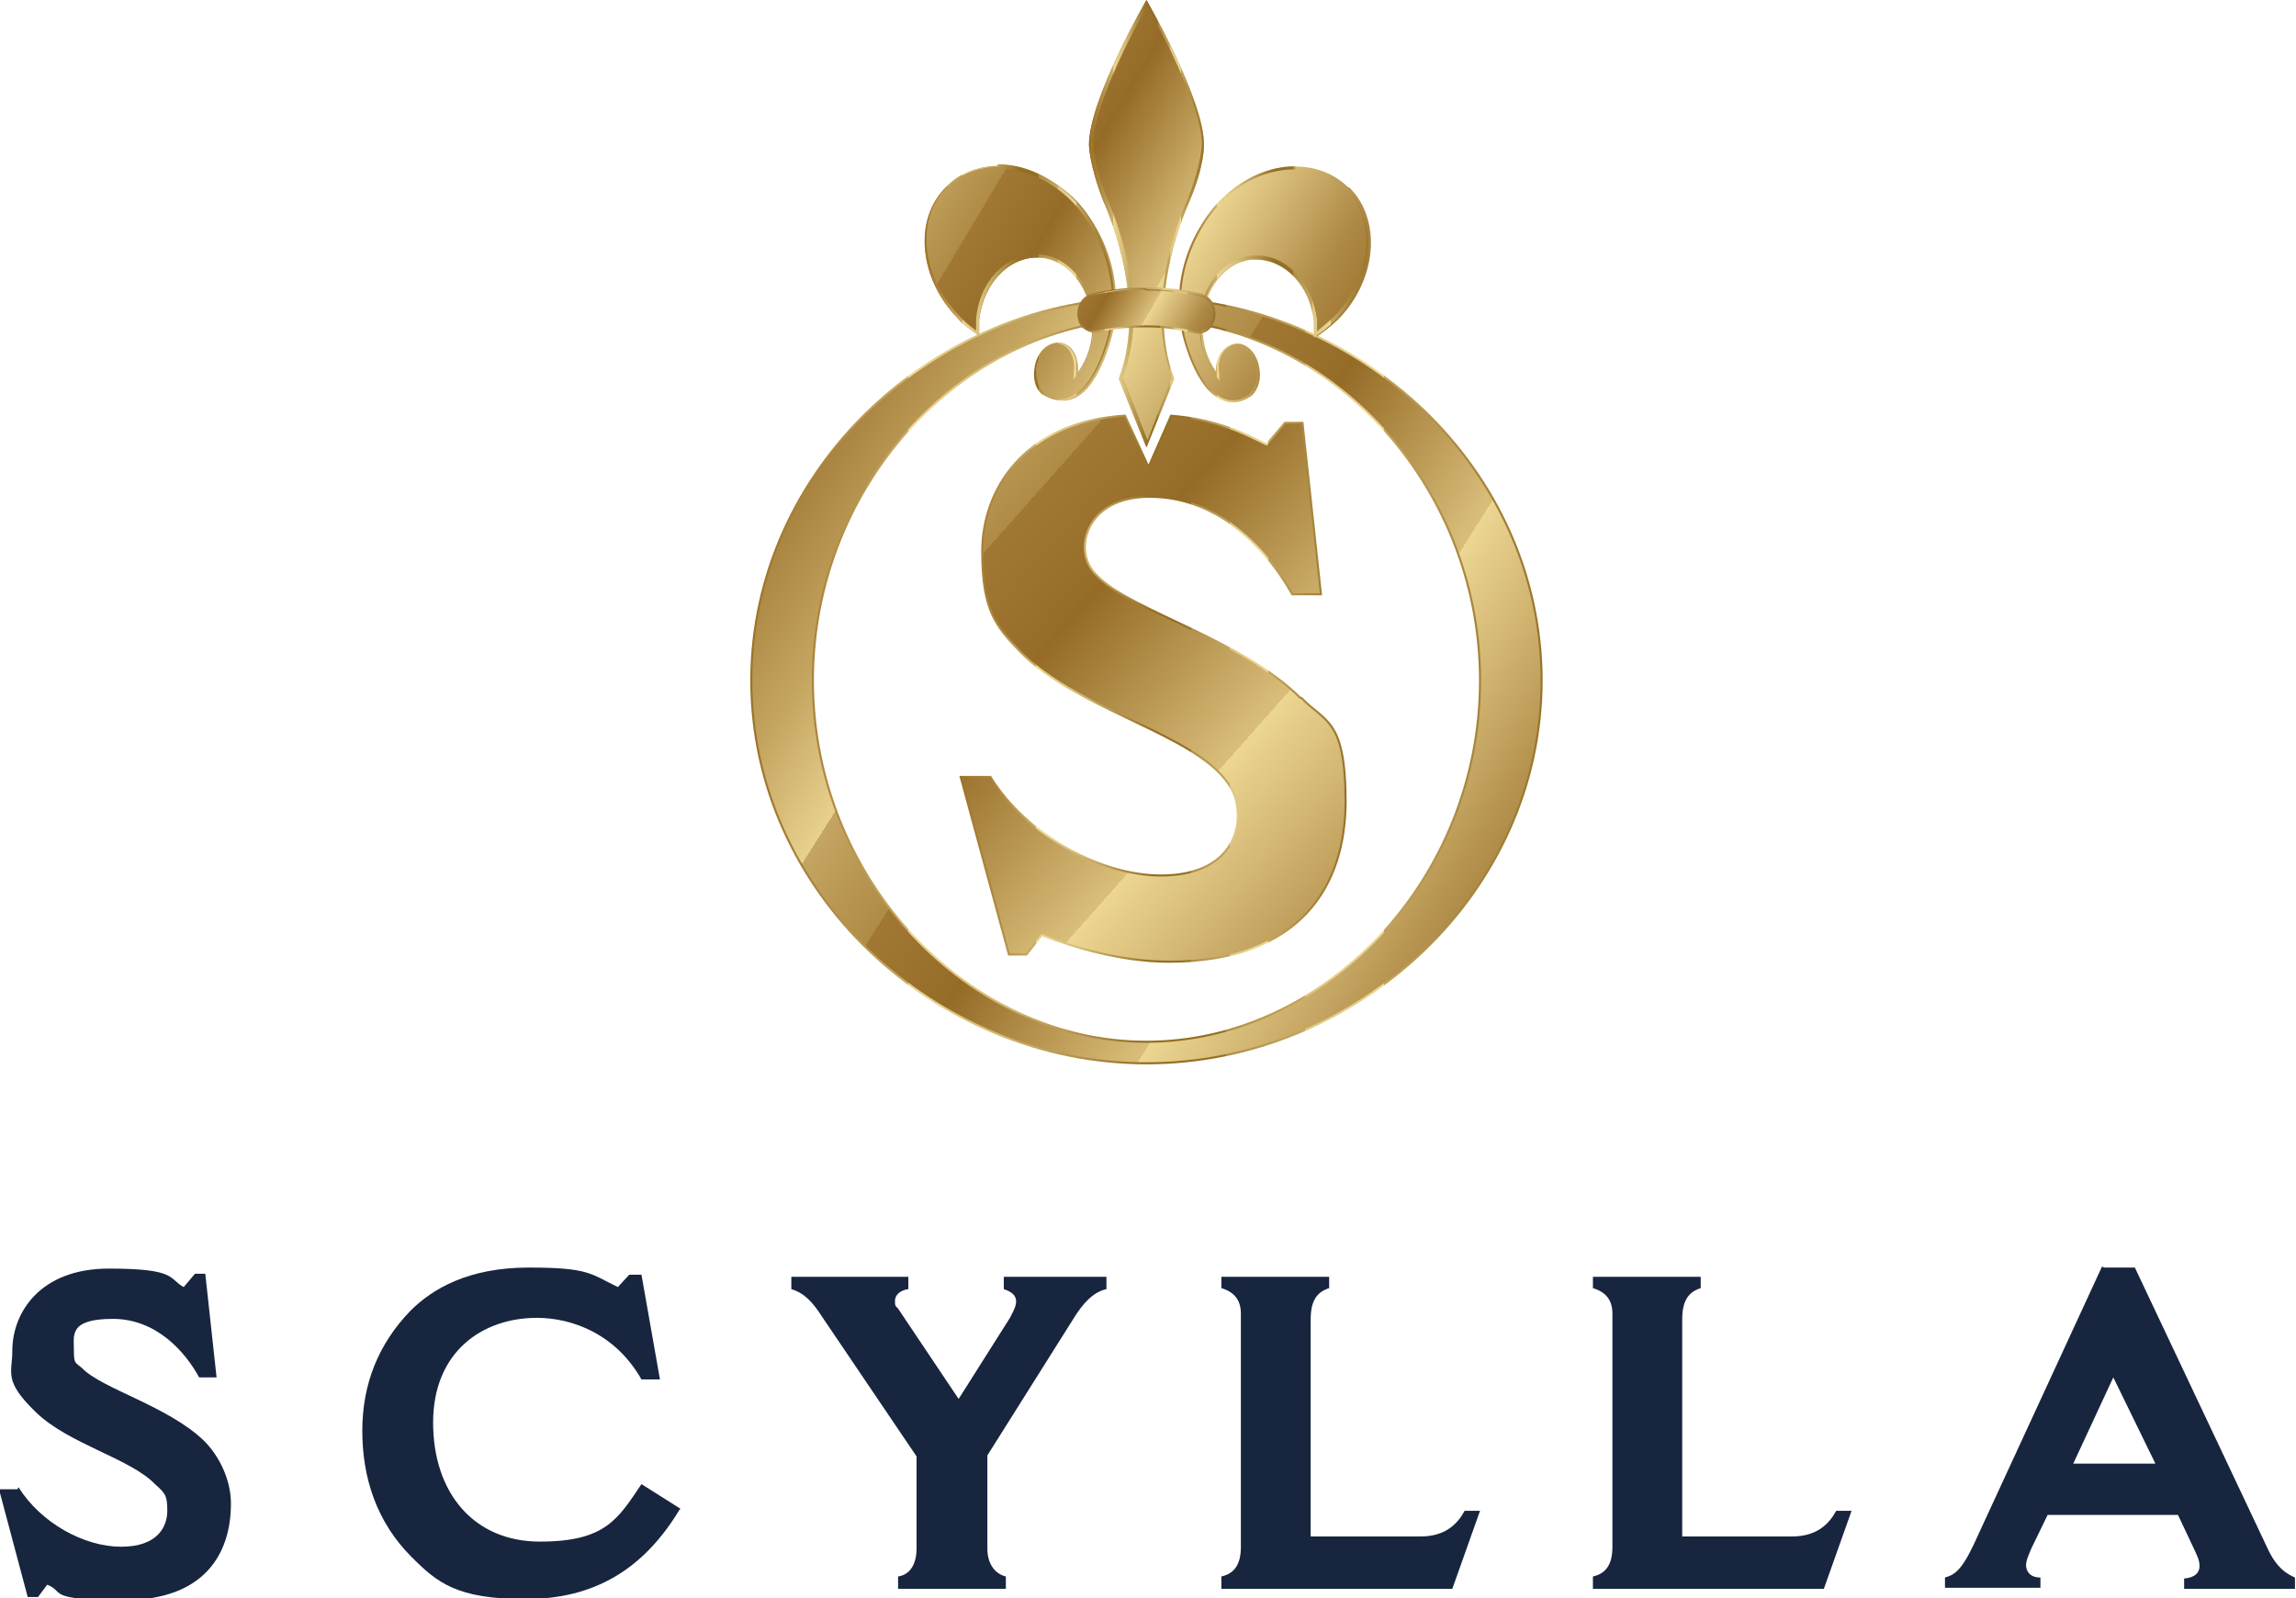
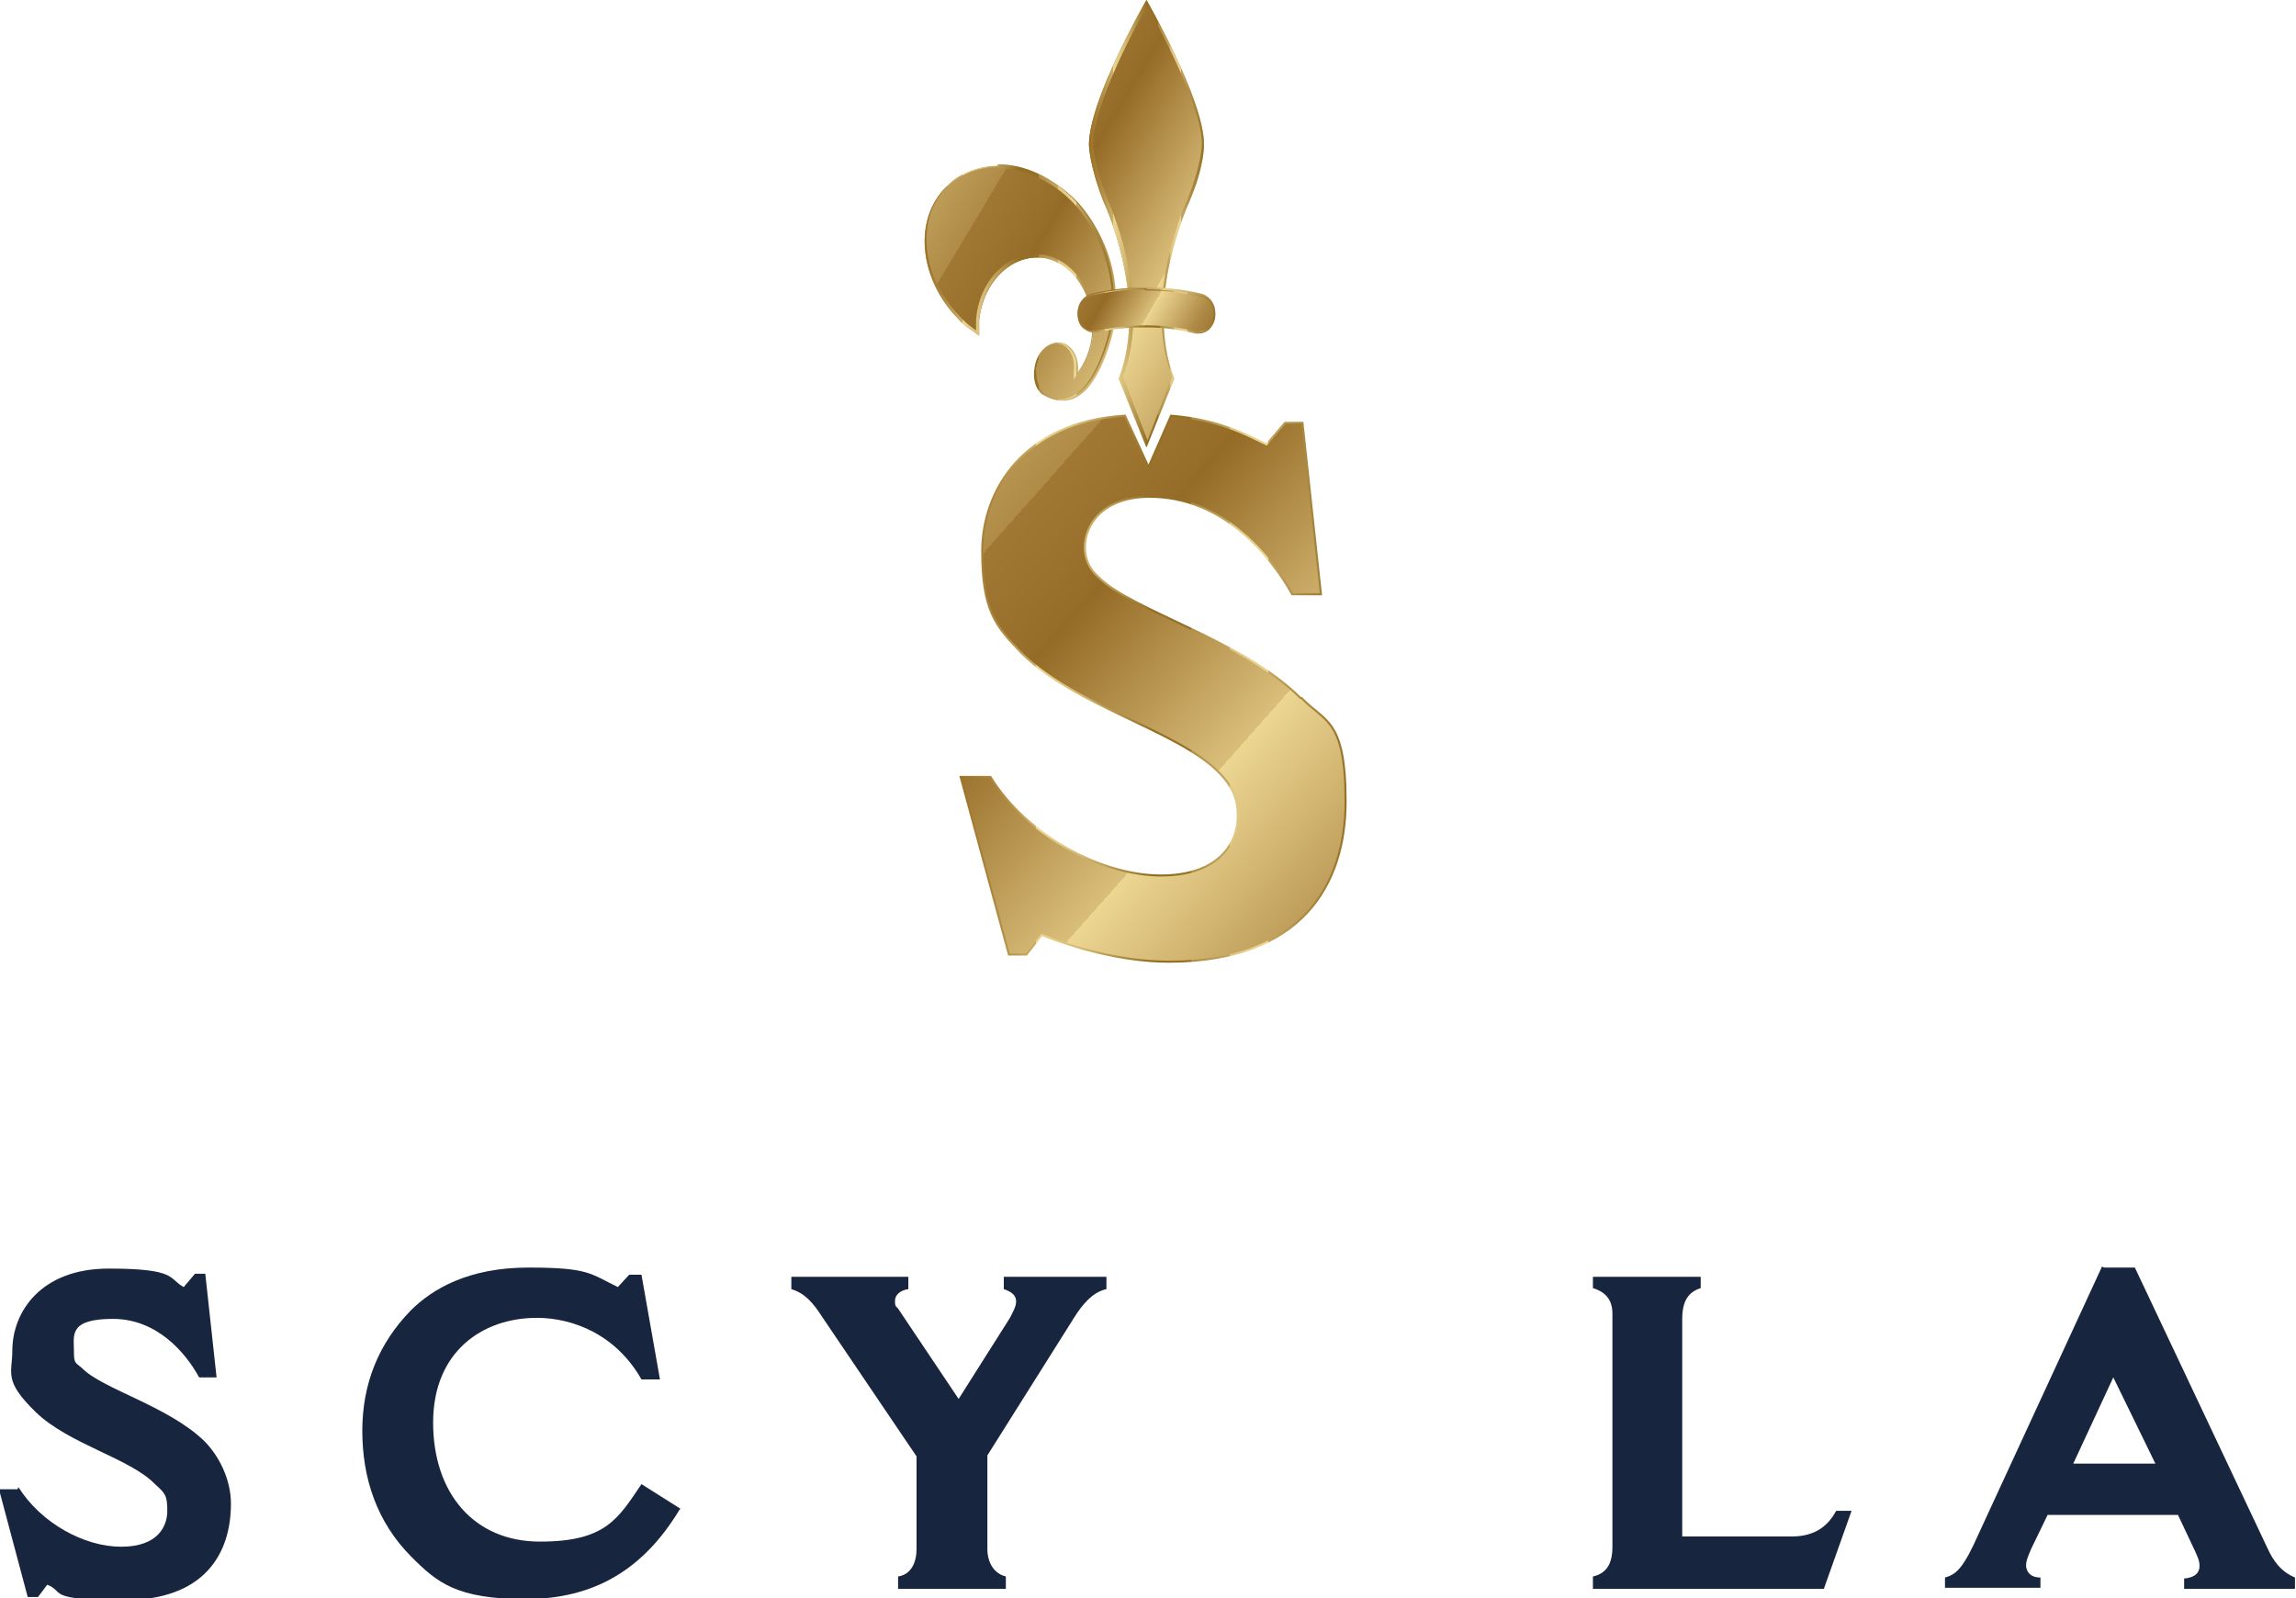
<svg xmlns="http://www.w3.org/2000/svg" xmlns:xlink="http://www.w3.org/1999/xlink" id="Laag_1" version="1.1" viewBox="0 0 223.7 155.7">
  <defs>
    <style> .st0 { fill: url(#Naamloos_verloop_44); } .st1 { fill: url(#Naamloos_verloop_43); } .st2 { fill: url(#Naamloos_verloop_42); } .st3 { fill: url(#Naamloos_verloop_41); } .st4 { fill: url(#Naamloos_verloop_21); } .st5 { fill: url(#Naamloos_verloop_23); } .st6 { fill: url(#Naamloos_verloop_24); } .st7 { fill: url(#Naamloos_verloop_22); } .st8 { fill: #17253f; } .st9 { fill: url(#Naamloos_verloop_4); stroke: url(#Naamloos_verloop_2); } .st9, .st10 { stroke-miterlimit: 10; stroke-width: .2px; } .st10 { fill: url(#Naamloos_verloop_36); stroke: url(#Naamloos_verloop_25); } </style>
    <linearGradient id="Naamloos_verloop_4" data-name="Naamloos verloop 4" x1="152" y1="91.7" x2="71.7" y2="41" gradientUnits="userSpaceOnUse">
      <stop offset="0" stop-color="#946a25" />
      <stop offset="0" stop-color="#9b722d" />
      <stop offset=".1" stop-color="#ae8a46" />
      <stop offset=".2" stop-color="#ceb16d" />
      <stop offset=".3" stop-color="#ecd692" />
      <stop offset=".3" stop-color="#d9be7a" />
      <stop offset=".5" stop-color="#946a25" />
      <stop offset=".5" stop-color="#966d28" />
      <stop offset=".6" stop-color="#a07834" />
      <stop offset=".6" stop-color="#af8b46" />
      <stop offset=".7" stop-color="#c4a561" />
      <stop offset=".7" stop-color="#e0c783" />
      <stop offset=".7" stop-color="#ecd692" />
      <stop offset=".7" stop-color="#e8d18d" />
      <stop offset=".8" stop-color="#c4a560" />
      <stop offset=".9" stop-color="#a98440" />
      <stop offset="1" stop-color="#99712c" />
      <stop offset="1" stop-color="#946a25" />
    </linearGradient>
    <linearGradient id="Naamloos_verloop_2" data-name="Naamloos verloop 2" x1="73.1" y1="66.3" x2="150.3" y2="66.3" gradientUnits="userSpaceOnUse">
      <stop offset="0" stop-color="#956a20" />
      <stop offset="0" stop-color="#9b7228" />
      <stop offset=".1" stop-color="#ae8941" />
      <stop offset=".2" stop-color="#ccae68" />
      <stop offset=".2" stop-color="#ecd692" />
      <stop offset=".3" stop-color="#d7be78" />
      <stop offset=".5" stop-color="#936e23" />
      <stop offset=".6" stop-color="#957126" />
      <stop offset=".6" stop-color="#9f7c32" />
      <stop offset=".6" stop-color="#ae8d44" />
      <stop offset=".7" stop-color="#c3a65f" />
      <stop offset=".7" stop-color="#dec681" />
      <stop offset=".8" stop-color="#ecd692" />
      <stop offset=".8" stop-color="#e6d08b" />
      <stop offset=".8" stop-color="#c2a55e" />
      <stop offset=".9" stop-color="#a8873e" />
      <stop offset="1" stop-color="#98742a" />
      <stop offset="1" stop-color="#936e23" />
    </linearGradient>
    <linearGradient id="Naamloos_verloop_41" data-name="Naamloos verloop 4" x1="131" y1="33.3" x2="78.3" y2="1.7" xlink:href="#Naamloos_verloop_4" />
    <linearGradient id="Naamloos_verloop_21" data-name="Naamloos verloop 2" x1="106.2" y1="21.8" x2="117.3" y2="21.8" xlink:href="#Naamloos_verloop_2" />
    <linearGradient id="Naamloos_verloop_42" data-name="Naamloos verloop 4" x1="132.5" y1="32.8" x2="78.2" y2=".3" xlink:href="#Naamloos_verloop_4" />
    <linearGradient id="Naamloos_verloop_22" data-name="Naamloos verloop 2" x1="114.9" y1="27.7" x2="133.4" y2="27.7" xlink:href="#Naamloos_verloop_2" />
    <linearGradient id="Naamloos_verloop_43" data-name="Naamloos verloop 4" x1="126.5" y1="42.8" x2="72.2" y2="10.3" xlink:href="#Naamloos_verloop_4" />
    <linearGradient id="Naamloos_verloop_23" data-name="Naamloos verloop 2" x1="90.1" y1="27.7" x2="108.6" y2="27.7" xlink:href="#Naamloos_verloop_2" />
    <linearGradient id="Naamloos_verloop_44" data-name="Naamloos verloop 4" x1="117.6" y1="34" x2="98.4" y2="22.8" xlink:href="#Naamloos_verloop_4" />
    <linearGradient id="Naamloos_verloop_24" data-name="Naamloos verloop 2" x1="105" y1="30.2" x2="118.4" y2="30.2" xlink:href="#Naamloos_verloop_2" />
    <linearGradient id="Naamloos_verloop_36" data-name="Naamloos verloop 36" x1="143.3" y1="94.4" x2="65.5" y2="25.4" gradientUnits="userSpaceOnUse">
      <stop offset="0" stop-color="#946a25" />
      <stop offset="0" stop-color="#9b722d" />
      <stop offset=".1" stop-color="#ae8a46" />
      <stop offset=".2" stop-color="#ceb16d" />
      <stop offset=".3" stop-color="#ecd692" />
      <stop offset=".3" stop-color="#d9be7a" />
      <stop offset=".5" stop-color="#946a25" />
      <stop offset=".5" stop-color="#966d28" />
      <stop offset=".6" stop-color="#a07834" />
      <stop offset=".6" stop-color="#af8b46" />
      <stop offset=".7" stop-color="#c4a561" />
      <stop offset=".7" stop-color="#e0c783" />
      <stop offset=".7" stop-color="#ecd692" />
      <stop offset=".7" stop-color="#e8d18d" />
      <stop offset=".8" stop-color="#c4a560" />
      <stop offset=".9" stop-color="#a98440" />
      <stop offset="1" stop-color="#99712c" />
      <stop offset="1" stop-color="#946a25" />
    </linearGradient>
    <linearGradient id="Naamloos_verloop_25" data-name="Naamloos verloop 2" x1="93.4" y1="67.1" x2="131.1" y2="67.1" xlink:href="#Naamloos_verloop_2" />
  </defs>
  <g>
    <path class="st8" d="M1.8,144.9c2.2,3.5,6.4,5.8,10,5.8s4.5-2,4.5-3.5-.2-1.7-1.2-2.6c-2.4-2.5-8.4-3.9-11.6-7s-2.3-3.8-2.3-6c0-3.7,2.7-8,9.4-8s5.8,1,7.3,1.8l1.1-1.3h1l1.1,10.1h-1.7c-1.3-2.4-4.1-5.7-8.4-5.7s-3.8,1.6-3.8,3,.1,1.2.8,1.8c1.9,2,8.4,3.7,11.9,7.1,1.4,1.4,2.6,3.7,2.6,6.1,0,4.9-2.6,9.4-10.4,9.4s-5.7-.8-7.5-1.5l-.9,1.2h-1l-2.8-10.5h1.8Z" />
    <path class="st8" d="M66.2,147.1c-3.5,5.8-8.3,8.7-15,8.7s-8.6-1.6-11.1-4.1c-3.4-3.4-4.8-7.7-4.8-12.3s1.6-8.5,4.7-11.7c2.1-2.1,5.6-4.2,11.5-4.2s6,.6,8.7,1.9l1.1-1.2h1.2l1.8,10.2h-1.8c-2.5-4.4-6.7-6-10.2-6-5.3,0-10.1,3.3-10.1,10.2s4,11.6,10.4,11.6,7.6-2.2,9.9-5.6l3.8,2.4Z" />
    <path class="st8" d="M77.2,124.4h11.3v1.2c-.8.1-1.3.6-1.3,1.1s0,.5.3.8l5.9,8.8,5-7.9c.3-.6.6-1.1.6-1.6s-.3-.9-1.2-1.2v-1.2h10v1.2c-1.4.3-2.4,1.6-3.1,2.7l-8.5,13.5v9.1c0,1.3.6,2.4,1.8,2.7v1.2h-10.5v-1.2c1.3-.2,1.8-1.4,1.8-2.7v-9l-9.2-13.6c-.9-1.4-1.7-2.3-3-2.7v-1.2Z" />
-     <path class="st8" d="M119,124.4h10.5v1.1c-.9.3-1.8.9-1.8,3v21.2h10.7c2.4,0,3.6-1.2,4.3-2.5h1.5s-2.7,7.6-2.7,7.6h-22.5v-1.2c1.3-.3,1.9-1.2,1.9-2.9v-22.7c0-1.3-.6-2.1-1.9-2.5v-1.1Z" />
    <path class="st8" d="M155.2,124.4h10.5v1.1c-.9.3-1.8.9-1.8,3v21.2h10.7c2.4,0,3.6-1.2,4.3-2.5h1.5s-2.7,7.6-2.7,7.6h-22.5v-1.2c1.3-.3,1.9-1.2,1.9-2.9v-22.7c0-1.3-.6-2.1-1.9-2.5v-1.1Z" />
    <path class="st8" d="M205,123.5h3l12.9,27.3c.6,1.3,1.3,2.3,2.7,2.9v1.1h-10.8v-1c1.1-.1,1.5-.6,1.5-1.2s-.2-.9-.4-1.4l-1.7-3.6h-12.7l-1.6,3.3c-.2.5-.5,1.1-.5,1.6s.3,1.2,1.4,1.2v1h-9.3v-1c1.1-.3,1.8-.9,3.3-4.3l12-26ZM205.9,134.2l-3.9,8.4h8l-4.1-8.4Z" />
  </g>
-   <path class="st9" d="M111.7,29c-20.6,0-38.5,16.7-38.5,37.3,0,20.6,17.9,37.3,38.5,37.3s38.5-16.7,38.5-37.3c0-20.6-17.9-37.3-38.5-37.3ZM111.7,101.5c-17.3,0-32.5-15.8-32.5-35.2s15.2-35.2,32.5-35.2c17.3,0,32.5,15.8,32.5,35.2s-15.2,35.2-32.5,35.2Z" />
  <g>
    <g>
      <path class="st3" d="M115.9,19.5c1.5-3.5,1.4-5.5,1.4-5.5C117.3,9.7,111.7,0,111.7,0h0s0,0,0,0h0s0,0,0,0c0,0-5.6,9.7-5.6,14.1,0,0,0,1.9,1.4,5.5,0,0,4.5,9.5,1.5,17.3l2.7,6.7h0s0,0,0,0h0s0,0,0,0l2.7-6.7c-3-7.8,1.5-17.3,1.5-17.3Z" />
      <path class="st4" d="M111.7.4c.9,1.7,5.4,9.8,5.4,13.6,0,0,0,1.9-1.4,5.4,0,0-4.5,9.6-1.5,17.3l-2.4,6.2-2.4-6.2c3-7.8-1.5-17.2-1.5-17.3-1.4-3.5-1.4-5.4-1.4-5.4,0-3.8,4.4-12,5.4-13.6M111.7,0h0s0,0,0,0h0s-5.6,9.7-5.6,14.1c0,0,0,1.9,1.4,5.5,0,0,4.5,9.5,1.5,17.3l2.7,6.7h0s0,0,0,0h0s0,0,0,0l2.7-6.7c-3-7.8,1.5-17.3,1.5-17.3,1.5-3.5,1.4-5.5,1.4-5.5C117.3,9.7,111.7,0,111.7,0h0Z" />
    </g>
    <g>
-       <path class="st2" d="M131.3,18.2c-3.2-3.1-8.8-2.5-12.5,1.5,0,0-5.2,5.1-3.5,12.9,0,0,.8,3.5,2.5,5.4,1.9,2,3.7.9,4,.6,0,0,.2-.1.2-.1.6-.6.9-1.6.7-2.6-.2-1.5-1.3-2.6-2.4-2.4-1.1.2-1.8,1.5-1.6,3-.8-1-1.4-2.4-1.5-3.9-.4-3.7,1.8-7,4.9-7.4,3-.4,5.8,2.4,6.2,6.1,0,.5,0,1,0,1.5h0c.7-.5,1.4-1,2.1-1.7,3.8-3.9,4.2-9.7,1.1-12.8Z" />
-       <path class="st7" d="M126.2,16.4c1.9,0,3.6.7,4.9,1.9,3.1,3,2.6,8.7-1.1,12.5-.5.5-1.1,1-1.7,1.5,0-.4,0-.7,0-1.1-.4-3.6-2.9-6.3-5.8-6.3s-.4,0-.6,0c-3.2.4-5.4,3.8-5,7.6.1,1.5.7,2.9,1.5,4l.4.6v-.7c-.3-1.4.4-2.6,1.4-2.8,0,0,.2,0,.2,0,.9,0,1.8,1,2,2.3.1,1-.1,1.9-.7,2.5,0,0,0,0-.1.1-.2.1-.7.5-1.5.5s-1.5-.4-2.2-1.1c-1.7-1.8-2.5-5.2-2.5-5.3-1.7-7.6,3.4-12.7,3.4-12.7,2-2.2,4.7-3.4,7.4-3.4M126.2,16.2c-2.6,0-5.3,1.2-7.5,3.5,0,0-5.2,5.1-3.5,12.9,0,0,.8,3.5,2.5,5.4.9.9,1.7,1.2,2.4,1.2s1.4-.4,1.6-.5c0,0,.2-.1.2-.1.6-.6.9-1.6.7-2.6-.2-1.4-1.2-2.4-2.2-2.4,0,0-.2,0-.3,0-1.1.2-1.8,1.5-1.6,3-.8-1-1.4-2.4-1.5-3.9-.4-3.7,1.8-7,4.9-7.4.2,0,.4,0,.5,0,2.8,0,5.3,2.6,5.6,6.1,0,.5,0,1,0,1.5h0c.7-.5,1.4-1,2.1-1.7,3.8-3.9,4.2-9.7,1.1-12.8-1.3-1.3-3.1-2-5-2h0Z" />
-     </g>
+       </g>
    <g>
      <path class="st1" d="M92.2,18.2c-3.2,3.1-2.7,8.9,1.1,12.8.6.7,1.4,1.2,2.1,1.7h0c0-.5,0-1,0-1.5.4-3.7,3.1-6.4,6.2-6.1s5.2,3.7,4.9,7.4c-.1,1.5-.7,2.9-1.5,3.9.2-1.5-.5-2.8-1.6-3-1.1-.2-2.2.9-2.4,2.4-.2,1.1.1,2.1.7,2.6,0,0,0,0,.2.1.3.2,2.1,1.4,4-.6,1.7-1.9,2.5-5.4,2.5-5.4,1.7-7.8-3.5-12.9-3.5-12.9-3.8-3.9-9.4-4.6-12.5-1.5Z" />
      <path class="st5" d="M97.2,16.4c2.6,0,5.3,1.2,7.4,3.4,0,0,5.1,5.1,3.4,12.7,0,0-.8,3.5-2.5,5.3-.7.7-1.4,1.1-2.2,1.1s-1.3-.4-1.5-.5c0,0-.1-.1-.1-.1h0c-.6-.6-.8-1.5-.7-2.5.2-1.3,1.1-2.3,2-2.3,0,0,.2,0,.2,0,1,.2,1.6,1.4,1.4,2.8v.7c0,0,.4-.6.4-.6.9-1.1,1.4-2.5,1.5-4,.4-3.8-1.9-7.2-5-7.6-.2,0-.4,0-.6,0-3,0-5.5,2.7-5.8,6.3,0,.4,0,.7,0,1.1-.7-.5-1.2-.9-1.7-1.5-3.7-3.9-4.2-9.5-1.1-12.5,1.3-1.3,3-1.9,4.9-1.9M97.2,16.2c-1.9,0-3.7.6-5,2-3.2,3.1-2.7,8.9,1.1,12.8.6.7,1.4,1.2,2.1,1.7h0c0-.5,0-1,0-1.5.3-3.5,2.8-6.1,5.6-6.1s.4,0,.5,0c3,.4,5.2,3.7,4.9,7.4-.1,1.5-.7,2.9-1.5,3.9.2-1.5-.5-2.8-1.6-3,0,0-.2,0-.3,0-1,0-2,1-2.2,2.4-.2,1.1.1,2.1.7,2.6,0,0,0,0,.2.1.2.1.8.5,1.6.5s1.5-.3,2.4-1.2c1.7-1.9,2.5-5.4,2.5-5.4,1.7-7.8-3.5-12.9-3.5-12.9-2.2-2.3-4.9-3.5-7.5-3.5h0Z" />
    </g>
  </g>
  <g>
    <path class="st0" d="M116.8,32.4c0,0-.2,0-.3,0-1.7-.4-3.2-.6-4.8-.6h0c-1.6,0-3.2.2-4.8.5-.5,0-.9,0-1.2-.3-.6-.5-.7-1.2-.7-1.3-.1-1.4.9-2,1.4-2.1,1.8-.4,3.4-.6,5.3-.6,1.9,0,3.6.2,5.3.6.5.1,1.5.7,1.4,2.1,0,0-.1.9-.7,1.3-.3.2-.6.3-.9.3Z" />
    <path class="st6" d="M111.7,28.3c1.9,0,3.5.2,5.3.6.5.1,1.4.6,1.2,1.9,0,0,0,.8-.6,1.2-.2.2-.5.3-.8.3s-.2,0-.2,0c-1.7-.4-3.2-.6-4.9-.6s-3.2.2-4.9.5c0,0-.2,0-.3,0-.3,0-.6,0-.8-.3-.5-.4-.6-1.2-.6-1.2-.1-1.2.8-1.8,1.2-1.9,1.8-.4,3.4-.6,5.2-.6M111.7,28.1c-1.9,0-3.5.2-5.3.6-.5.1-1.5.7-1.4,2.1,0,0,0,.9.7,1.3.3.2.5.3.9.3s.2,0,.3,0c1.7-.4,3.2-.5,4.8-.5h0c1.6,0,3.1.2,4.8.6,0,0,.2,0,.3,0,.3,0,.6-.1.9-.3.6-.5.7-1.2.7-1.3.1-1.4-.8-2-1.4-2.1-1.8-.4-3.4-.6-5.3-.6h0Z" />
  </g>
  <path class="st10" d="M126.7,68c-5.7-5.7-16.5-8.5-19.7-11.8-1.1-1-1.3-2.1-1.3-2.9,0-2.2,1.8-4.9,6.3-4.9,7.1,0,11.7,5.6,13.9,9.5h2.8l-1.8-16.7h-1.7l-1.8,2.1c-2.1-1-4.6-2.4-9.3-2.8l-2.2,5-2.3-5c-10,.6-13.9,7.4-13.9,13.2s1.3,7.3,3.8,9.9c5.2,5.2,15.1,7.5,19.2,11.6,1.6,1.6,1.9,2.9,1.9,4.3,0,2.6-1.8,5.8-7.5,5.8s-13-3.8-16.6-9.6h-2.9l4.7,17.3h1.7l1.5-1.9c3.1,1.2,7.7,2.6,12.4,2.6,12.9,0,17.2-7.5,17.2-15.6s-2-7.7-4.3-10.1Z" />
</svg>